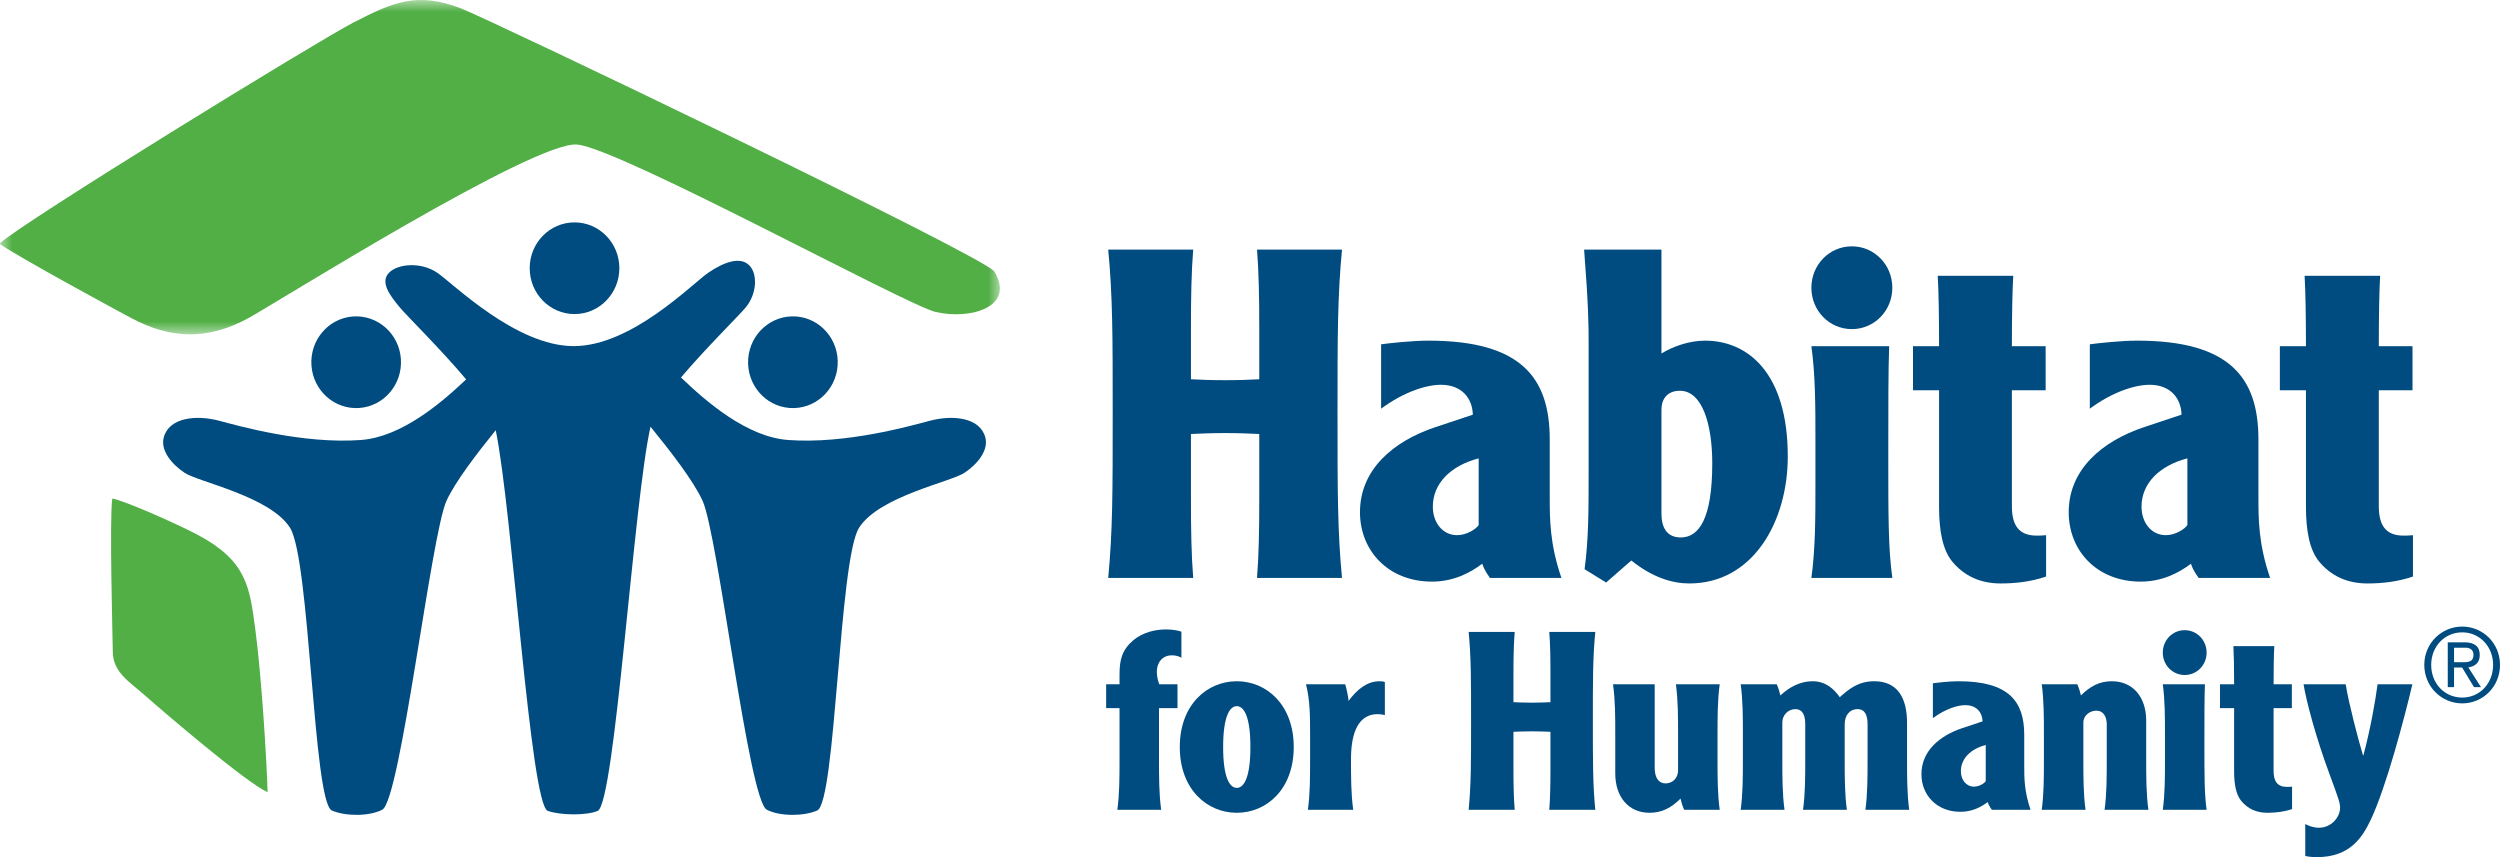
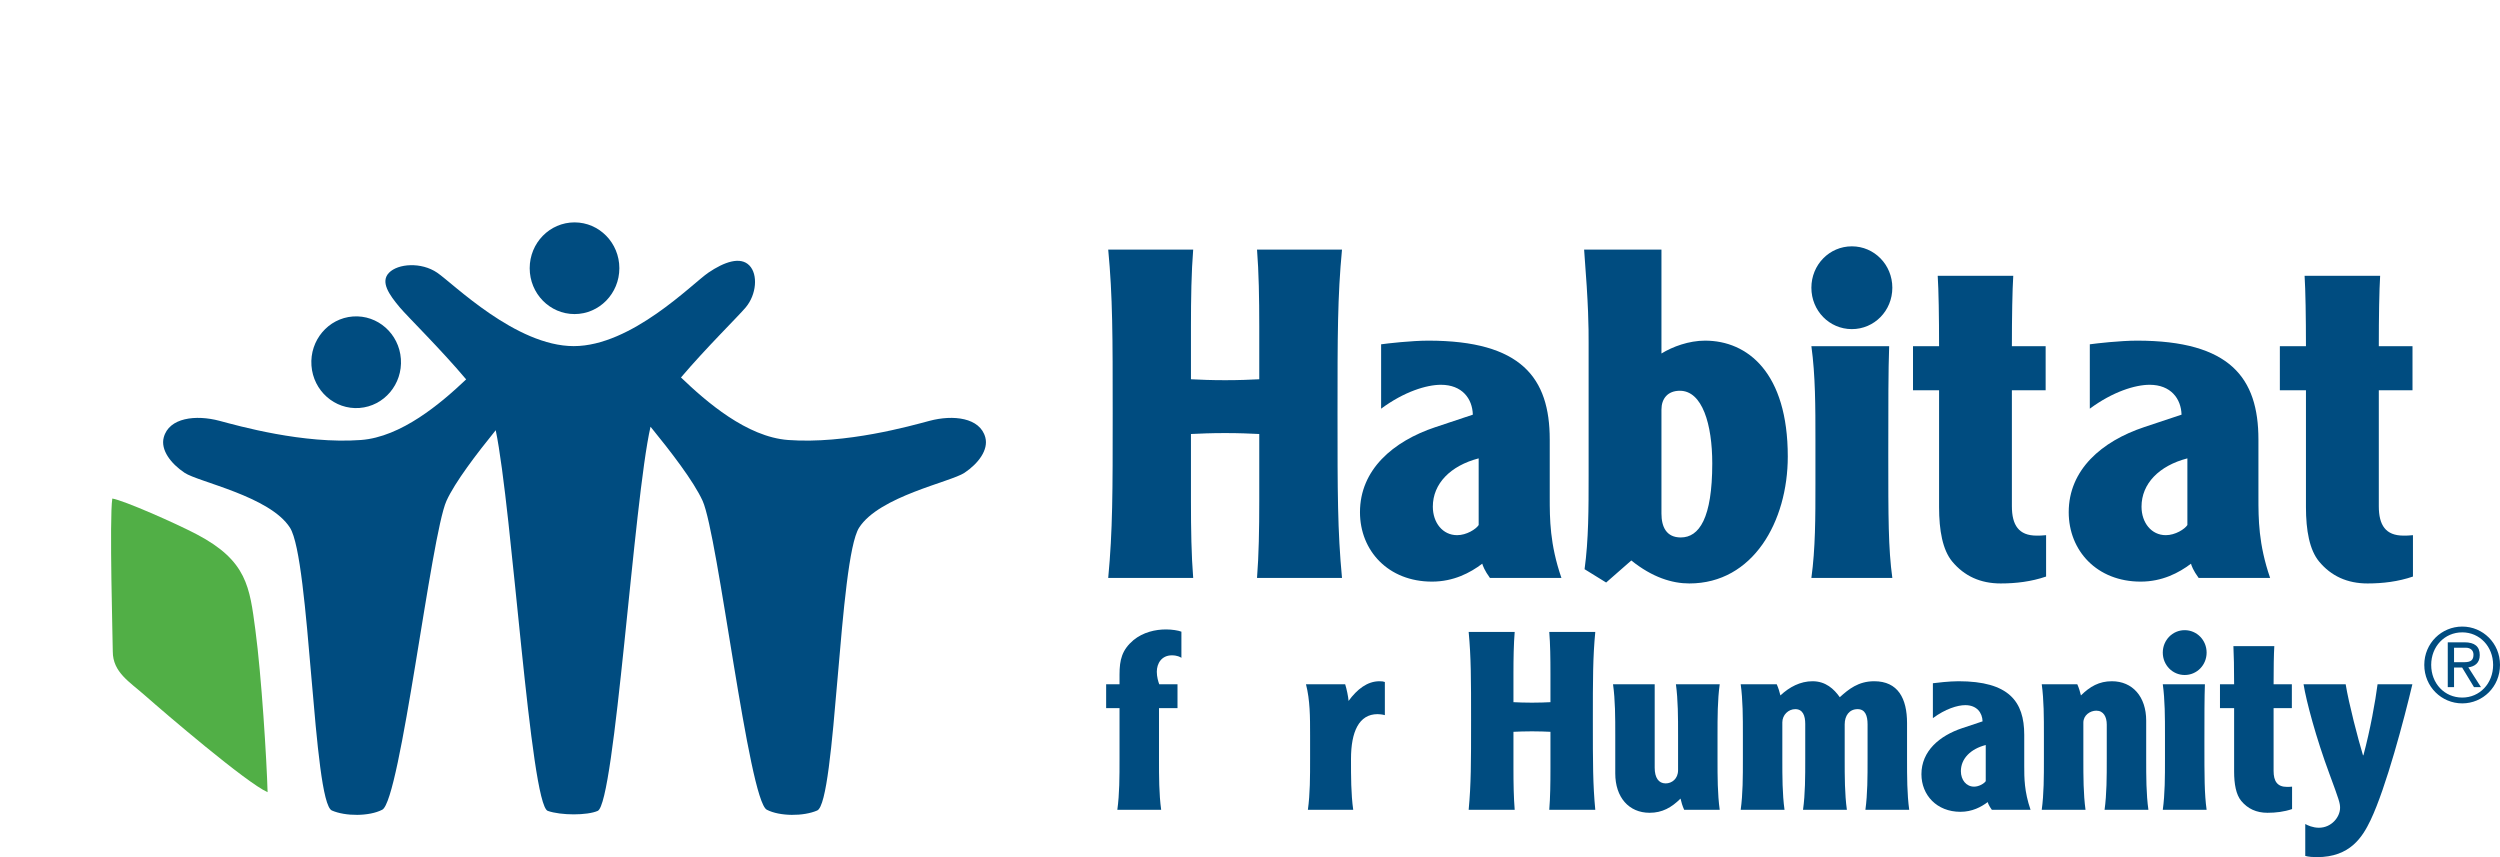
<svg xmlns="http://www.w3.org/2000/svg" xmlns:xlink="http://www.w3.org/1999/xlink" width="105px" height="36px" viewBox="0 0 105 36" version="1.1">
  <title>habitat_logo_2color 2</title>
  <defs>
    <polygon id="path-1" points="0 0 41.998 0 41.998 14.042 0 14.042" />
  </defs>
  <g id="↪-Community/Blood,-Sweat-and-Tears-(Client-Approval-Pending)" stroke="none" stroke-width="1" fill="none" fill-rule="evenodd">
    <g id="Charity-2_Habitat-Color" transform="translate(-25, -70)">
      <g id="habitat_logo_2color" transform="translate(25, 70)">
        <path d="M13.081,15.353 C13.006,14.293 13.785,13.37 14.822,13.292 C15.86,13.216 16.762,14.014 16.837,15.074 C16.912,16.136 16.132,17.058 15.095,17.135 C14.058,17.211 13.157,16.415 13.081,15.353" id="Fill-1" fill="#004C80" />
-         <path d="M35.18,15.353 C35.256,14.293 34.476,13.37 33.439,13.292 C32.401,13.216 31.5,14.014 31.424,15.074 C31.349,16.136 32.129,17.058 33.165,17.135 C34.203,17.211 35.105,16.415 35.18,15.353" id="Fill-2" fill="#004C80" />
        <path d="M41.384,18.373 C41.162,17.537 40.035,17.411 39.041,17.675 C38.257,17.884 35.527,18.659 33.103,18.48 C31.362,18.351 29.659,16.868 28.601,15.854 C29.653,14.613 31.01,13.282 31.322,12.909 C31.771,12.373 31.846,11.53 31.472,11.147 C31.097,10.764 30.423,10.995 29.748,11.454 C29.075,11.914 26.527,14.537 24.097,14.537 C21.668,14.537 19.038,11.914 18.363,11.454 C17.689,10.995 16.715,11.071 16.34,11.454 C15.965,11.837 16.34,12.373 16.79,12.909 C17.109,13.29 18.517,14.671 19.578,15.934 C18.514,16.944 16.854,18.353 15.158,18.48 C12.735,18.659 10.004,17.884 9.22,17.675 C8.226,17.411 7.099,17.537 6.877,18.373 C6.738,18.895 7.172,19.47 7.754,19.858 C8.332,20.245 11.335,20.842 12.179,22.163 C13.023,23.483 13.152,33.698 13.939,34.041 C14.512,34.291 15.512,34.291 16.055,34.008 C16.818,33.613 18.103,22.467 18.752,21.036 C19.111,20.246 20.014,19.064 20.82,18.069 C21.515,21.397 22.274,33.798 23.006,34.057 C23.56,34.252 24.662,34.252 25.104,34.057 C25.826,33.737 26.617,21.01 27.322,17.922 C28.157,18.946 29.133,20.207 29.51,21.036 C30.159,22.467 31.444,33.613 32.205,34.008 C32.749,34.291 33.748,34.291 34.322,34.041 C35.108,33.698 35.237,23.483 36.082,22.163 C36.926,20.842 39.929,20.245 40.507,19.858 C41.09,19.47 41.522,18.895 41.384,18.373" id="Fill-3" fill="#004C80" />
        <g id="Group-7">
          <mask id="mask-2" fill="white">
            <use xlink:href="#path-1" />
          </mask>
          <g id="Clip-5" />
          <path d="M22.247,11.265 C22.247,10.201 23.09,9.34 24.131,9.34 C25.169,9.34 26.013,10.201 26.013,11.265 C26.013,12.329 25.169,13.191 24.131,13.191 C23.09,13.191 22.247,12.329 22.247,11.265" id="Fill-4" fill="#004C80" mask="url(#mask-2)" />
-           <path d="M41.759,11.401 C42.675,12.886 40.758,13.444 39.295,13.102 C38.069,12.816 26.046,6.24 24.244,6.071 C22.447,5.904 11.632,12.704 10.44,13.357 C8.689,14.315 7.143,14.223 5.526,13.366 C4.992,13.081 0.872,10.856 -0.026,10.236 C0.872,9.378 13.376,1.699 14.832,0.953 C16.506,0.093 17.503,-0.357 19.344,0.346 C20.621,0.835 41.38,10.787 41.759,11.401" id="Fill-6" fill="#51AF46" mask="url(#mask-2)" />
        </g>
        <path d="M4.717,20.939 C5.185,21.01 7.396,21.984 8.271,22.446 C10.376,23.554 10.485,24.656 10.725,26.451 C10.981,28.362 11.202,31.924 11.239,33.272 C10.358,32.886 6.91,29.935 6.087,29.208 C5.449,28.641 4.736,28.238 4.737,27.362 C4.738,27.027 4.588,21.762 4.717,20.939" id="Fill-8" fill="#51AF46" />
        <path d="M103.414,26.316 C104.278,26.316 105,27.011 105,27.925 C105,28.846 104.278,29.542 103.414,29.542 C102.549,29.542 101.82,28.846 101.82,27.925 C101.82,27.011 102.549,26.316 103.414,26.316 M103.414,29.298 C104.146,29.298 104.711,28.707 104.711,27.925 C104.711,27.154 104.146,26.559 103.414,26.559 C102.671,26.559 102.11,27.154 102.11,27.925 C102.11,28.707 102.671,29.298 103.414,29.298 M103.07,28.86 L102.806,28.86 L102.806,26.977 L103.508,26.977 C103.937,26.977 104.15,27.154 104.15,27.512 C104.15,27.851 103.933,27.994 103.67,28.029 L104.201,28.86 L103.908,28.86 L103.41,28.037 L103.07,28.037 L103.07,28.86 M103.07,27.812 L103.504,27.812 C103.793,27.812 103.886,27.707 103.886,27.494 C103.886,27.308 103.75,27.204 103.563,27.204 L103.07,27.204 L103.07,27.812" id="Fill-9" fill="#004C80" />
        <path d="M50.114,10.482 C50.038,11.429 50.02,12.529 50.02,13.707 L50.02,15.929 C50.435,15.949 50.85,15.968 51.455,15.968 C52.06,15.968 52.474,15.949 52.889,15.929 L52.889,13.707 C52.889,12.529 52.87,11.429 52.795,10.482 L56.364,10.482 C56.176,12.472 56.176,14.095 56.176,17.378 C56.176,20.661 56.176,22.284 56.364,24.273 L52.795,24.273 C52.87,23.328 52.889,22.226 52.889,21.048 L52.889,18.228 C52.474,18.209 52.06,18.189 51.455,18.189 C50.85,18.189 50.435,18.209 50.02,18.228 L50.02,21.048 C50.02,22.226 50.038,23.328 50.114,24.273 L46.545,24.273 C46.733,22.284 46.733,20.661 46.733,17.378 C46.733,14.095 46.733,12.472 46.545,10.482 L50.114,10.482" id="Fill-10" fill="#004C80" />
        <path d="M58.007,14.461 C58.271,14.423 59.292,14.307 59.99,14.307 C63.899,14.307 65.089,15.871 65.089,18.46 L65.089,20.874 C65.089,21.801 65.089,22.845 65.58,24.273 L62.577,24.273 C62.351,23.964 62.276,23.752 62.255,23.675 C61.746,24.061 61.048,24.428 60.142,24.428 C58.31,24.428 57.119,23.133 57.119,21.512 C57.119,19.734 58.497,18.536 60.292,17.938 L61.859,17.416 C61.841,16.741 61.407,16.161 60.519,16.161 C59.914,16.161 58.97,16.45 58.007,17.165 L58.007,14.461 M62.104,19.251 C60.916,19.561 60.179,20.314 60.179,21.279 C60.179,21.956 60.594,22.477 61.199,22.477 C61.595,22.477 61.991,22.226 62.104,22.052 L62.104,19.251" id="Fill-11" fill="#004C80" />
        <path d="M69.781,10.482 L69.781,14.847 C70.252,14.558 70.933,14.307 71.613,14.307 C73.406,14.307 75.087,15.659 75.087,19.174 C75.087,21.898 73.632,24.505 70.952,24.505 C70.234,24.505 69.403,24.254 68.515,23.54 L67.458,24.466 L66.552,23.906 C66.722,22.67 66.722,21.357 66.722,19.966 L66.722,14.423 C66.722,13.707 66.722,12.916 66.533,10.482 L69.781,10.482 M69.781,21.569 C69.781,22.13 69.988,22.573 70.593,22.573 C71.367,22.573 71.915,21.763 71.915,19.464 C71.915,17.822 71.498,16.412 70.554,16.412 C70.045,16.412 69.781,16.741 69.781,17.203 L69.781,21.569" id="Fill-12" fill="#004C80" />
        <path d="M77.778,10.346 C78.722,10.346 79.478,11.12 79.478,12.085 C79.478,13.051 78.722,13.823 77.778,13.823 C76.833,13.823 76.078,13.051 76.078,12.085 C76.078,11.12 76.833,10.346 77.778,10.346 M79.345,14.539 C79.308,15.543 79.308,17.011 79.308,19.096 C79.308,21.723 79.308,23.037 79.478,24.273 L76.078,24.273 C76.248,23.037 76.248,21.723 76.248,20.333 L76.248,18.479 C76.248,17.088 76.248,15.775 76.078,14.539 L79.345,14.539" id="Fill-13" fill="#004C80" />
        <path d="M84.557,11.583 C84.519,12.181 84.499,13.322 84.499,14.539 L85.917,14.539 L85.917,16.392 L84.499,16.392 L84.499,21.26 C84.499,22.052 84.783,22.496 85.539,22.496 C85.653,22.496 85.765,22.496 85.936,22.477 L85.936,24.215 C85.312,24.428 84.671,24.505 84.029,24.505 C83.179,24.505 82.499,24.196 81.988,23.578 C81.592,23.094 81.441,22.284 81.441,21.298 L81.441,16.392 L80.346,16.392 L80.346,14.539 L81.441,14.539 C81.441,13.322 81.423,12.181 81.384,11.583 L84.557,11.583" id="Fill-14" fill="#004C80" />
        <path d="M87.772,14.461 C88.037,14.423 89.057,14.307 89.755,14.307 C93.664,14.307 94.854,15.871 94.854,18.46 L94.854,20.874 C94.854,21.801 94.854,22.845 95.345,24.273 L92.343,24.273 C92.116,23.964 92.04,23.752 92.022,23.675 C91.512,24.061 90.812,24.428 89.906,24.428 C88.074,24.428 86.886,23.133 86.886,21.512 C86.886,19.734 88.264,18.536 90.057,17.938 L91.625,17.416 C91.606,16.741 91.171,16.161 90.284,16.161 C89.68,16.161 88.736,16.45 87.772,17.165 L87.772,14.461 M91.87,19.251 C90.68,19.561 89.944,20.314 89.944,21.279 C89.944,21.956 90.36,22.477 90.964,22.477 C91.36,22.477 91.757,22.226 91.87,22.052 L91.87,19.251" id="Fill-15" fill="#004C80" />
        <path d="M99.966,11.583 C99.928,12.181 99.91,13.322 99.91,14.539 L101.325,14.539 L101.325,16.392 L99.91,16.392 L99.91,21.26 C99.91,22.052 100.192,22.496 100.948,22.496 C101.061,22.496 101.174,22.496 101.344,22.477 L101.344,24.215 C100.721,24.428 100.079,24.505 99.437,24.505 C98.587,24.505 97.907,24.196 97.397,23.578 C97.001,23.094 96.85,22.284 96.85,21.298 L96.85,16.392 L95.754,16.392 L95.754,14.539 L96.85,14.539 C96.85,13.322 96.831,12.181 96.793,11.583 L99.966,11.583" id="Fill-16" fill="#004C80" />
        <path d="M49.619,27.63 C49.578,27.597 49.444,27.524 49.22,27.524 C48.79,27.524 48.586,27.859 48.586,28.216 C48.586,28.423 48.647,28.634 48.688,28.738 L49.455,28.738 L49.455,29.742 L48.678,29.742 L48.678,31.877 C48.678,32.63 48.678,33.342 48.769,34.011 L46.928,34.011 C47.02,33.342 47.02,32.63 47.02,31.877 L47.02,29.742 L46.458,29.742 L46.458,28.738 L47.02,28.738 L47.02,28.33 C47.02,27.712 47.123,27.295 47.604,26.886 C48.013,26.551 48.524,26.436 48.974,26.436 C49.22,26.436 49.486,26.478 49.619,26.53 L49.619,27.63" id="Fill-17" fill="#004C80" />
-         <path d="M54.337,31.375 C54.337,33.154 53.193,34.137 51.945,34.137 C50.697,34.137 49.551,33.154 49.551,31.375 C49.551,29.597 50.697,28.612 51.945,28.612 C53.193,28.612 54.337,29.597 54.337,31.375 M51.372,31.375 C51.372,32.641 51.638,33.091 51.945,33.091 C52.252,33.091 52.517,32.641 52.517,31.375 C52.517,30.109 52.252,29.659 51.945,29.659 C51.638,29.659 51.372,30.109 51.372,31.375" id="Fill-18" fill="#004C80" />
        <path d="M56.497,28.738 C56.558,28.927 56.63,29.272 56.64,29.439 C56.998,28.948 57.428,28.612 57.939,28.612 C58.051,28.612 58.113,28.623 58.164,28.644 L58.164,30.036 C58.051,30.003 57.908,29.994 57.857,29.994 C57.079,29.994 56.742,30.727 56.742,31.877 C56.742,32.63 56.742,33.342 56.835,34.011 L54.931,34.011 C55.024,33.342 55.024,32.63 55.024,31.877 L55.024,30.873 C55.024,30.119 55.024,29.408 54.851,28.738 L56.497,28.738" id="Fill-19" fill="#004C80" />
        <path d="M63.617,26.541 C63.575,27.054 63.565,27.649 63.565,28.289 L63.565,29.491 C63.79,29.502 64.015,29.512 64.342,29.512 C64.67,29.512 64.895,29.502 65.119,29.491 L65.119,28.289 C65.119,27.649 65.111,27.054 65.069,26.541 L67.002,26.541 C66.9,27.619 66.9,28.496 66.9,30.276 C66.9,32.055 66.9,32.935 67.002,34.011 L65.069,34.011 C65.111,33.499 65.119,32.903 65.119,32.264 L65.119,30.736 C64.895,30.727 64.67,30.716 64.342,30.716 C64.015,30.716 63.79,30.727 63.565,30.736 L63.565,32.264 C63.565,32.903 63.575,33.499 63.617,34.011 L61.684,34.011 C61.785,32.935 61.785,32.055 61.785,30.276 C61.785,28.496 61.785,27.619 61.684,26.541 L63.617,26.541" id="Fill-20" fill="#004C80" />
        <path d="M70.735,34.011 C70.663,33.855 70.612,33.677 70.582,33.541 C70.202,33.918 69.814,34.137 69.283,34.137 C68.413,34.137 67.841,33.489 67.841,32.483 L67.841,30.873 C67.841,30.119 67.841,29.408 67.747,28.738 L69.497,28.738 L69.497,32.243 C69.497,32.662 69.66,32.903 69.957,32.903 C70.214,32.903 70.479,32.714 70.479,32.348 L70.479,30.873 C70.479,30.119 70.479,29.408 70.388,28.738 L72.228,28.738 C72.136,29.408 72.136,30.119 72.136,30.873 L72.136,31.877 C72.136,32.63 72.136,33.342 72.228,34.011 L70.735,34.011" id="Fill-21" fill="#004C80" />
        <path d="M74.622,28.738 C74.694,28.896 74.745,29.073 74.777,29.208 C75.155,28.854 75.615,28.612 76.126,28.612 C76.679,28.612 77.026,28.936 77.271,29.283 C77.641,28.948 78.05,28.612 78.715,28.612 C79.717,28.612 80.096,29.335 80.096,30.37 L80.096,31.877 C80.096,32.63 80.096,33.342 80.187,34.011 L78.347,34.011 C78.438,33.342 78.438,32.63 78.438,31.877 L78.438,30.423 C78.438,30.056 78.337,29.784 78.02,29.784 C77.672,29.784 77.477,30.056 77.477,30.423 L77.477,31.877 C77.477,32.63 77.477,33.342 77.569,34.011 L75.727,34.011 C75.82,33.342 75.82,32.63 75.82,31.877 L75.82,30.402 C75.82,30.056 75.717,29.784 75.401,29.784 C75.113,29.784 74.858,30.025 74.858,30.339 L74.858,31.877 C74.858,32.63 74.858,33.342 74.95,34.011 L73.109,34.011 C73.201,33.342 73.201,32.63 73.201,31.877 L73.201,30.873 C73.201,30.119 73.201,29.408 73.109,28.738 L74.622,28.738" id="Fill-22" fill="#004C80" />
        <path d="M81.181,28.696 C81.325,28.676 81.876,28.612 82.256,28.612 C84.374,28.612 85.018,29.461 85.018,30.863 L85.018,32.169 C85.018,32.672 85.018,33.238 85.283,34.011 L83.657,34.011 C83.535,33.844 83.493,33.73 83.484,33.687 C83.207,33.896 82.828,34.096 82.338,34.096 C81.345,34.096 80.7,33.394 80.7,32.516 C80.7,31.553 81.447,30.904 82.419,30.58 L83.268,30.297 C83.258,29.93 83.022,29.616 82.542,29.616 C82.215,29.616 81.702,29.775 81.181,30.162 L81.181,28.696 M83.401,31.29 C82.757,31.458 82.357,31.867 82.357,32.39 C82.357,32.756 82.583,33.039 82.911,33.039 C83.124,33.039 83.34,32.903 83.401,32.808 L83.401,31.29" id="Fill-23" fill="#004C80" />
        <path d="M87.246,28.738 C87.317,28.896 87.368,29.073 87.399,29.208 C87.778,28.833 88.166,28.612 88.698,28.612 C89.567,28.612 90.14,29.261 90.14,30.266 L90.14,31.877 C90.14,32.63 90.14,33.342 90.233,34.011 L88.392,34.011 C88.484,33.342 88.484,32.63 88.484,31.877 L88.484,30.433 C88.484,30.109 88.35,29.848 88.043,29.848 C87.788,29.848 87.501,30.036 87.501,30.35 L87.501,31.877 C87.501,32.63 87.501,33.342 87.592,34.011 L85.753,34.011 C85.844,33.342 85.844,32.63 85.844,31.877 L85.844,30.873 C85.844,30.119 85.844,29.408 85.753,28.738 L87.246,28.738" id="Fill-24" fill="#004C80" />
        <path d="M91.757,26.467 C92.269,26.467 92.678,26.886 92.678,27.409 C92.678,27.933 92.269,28.35 91.757,28.35 C91.246,28.35 90.837,27.933 90.837,27.409 C90.837,26.886 91.246,26.467 91.757,26.467 M92.606,28.738 C92.585,29.283 92.585,30.078 92.585,31.208 C92.585,32.63 92.585,33.342 92.678,34.011 L90.837,34.011 C90.929,33.342 90.929,32.63 90.929,31.877 L90.929,30.873 C90.929,30.119 90.929,29.408 90.837,28.738 L92.606,28.738" id="Fill-25" fill="#004C80" />
        <path d="M95.521,27.137 C95.5,27.462 95.491,28.079 95.491,28.738 L96.258,28.738 L96.258,29.742 L95.491,29.742 L95.491,32.379 C95.491,32.808 95.644,33.049 96.052,33.049 C96.114,33.049 96.175,33.049 96.267,33.039 L96.267,33.981 C95.93,34.096 95.581,34.137 95.234,34.137 C94.773,34.137 94.405,33.97 94.13,33.636 C93.914,33.373 93.833,32.935 93.833,32.401 L93.833,29.742 L93.239,29.742 L93.239,28.738 L93.833,28.738 C93.833,28.079 93.822,27.462 93.803,27.137 L95.521,27.137" id="Fill-26" fill="#004C80" />
        <path d="M98.518,28.738 C98.651,29.555 99.039,31.04 99.245,31.72 L99.264,31.72 C99.551,30.652 99.766,29.45 99.858,28.738 L101.32,28.738 C100.983,30.171 100.216,33.081 99.562,34.451 C99.224,35.152 98.712,36 97.311,36 C97.168,36 96.953,35.989 96.821,35.948 L96.821,34.608 C96.912,34.661 97.137,34.765 97.393,34.765 C97.925,34.765 98.283,34.315 98.283,33.928 C98.283,33.73 98.242,33.603 97.833,32.495 C97.28,31.009 96.86,29.439 96.749,28.738 L98.518,28.738" id="Fill-27" fill="#004C80" />
      </g>
    </g>
  </g>
</svg>